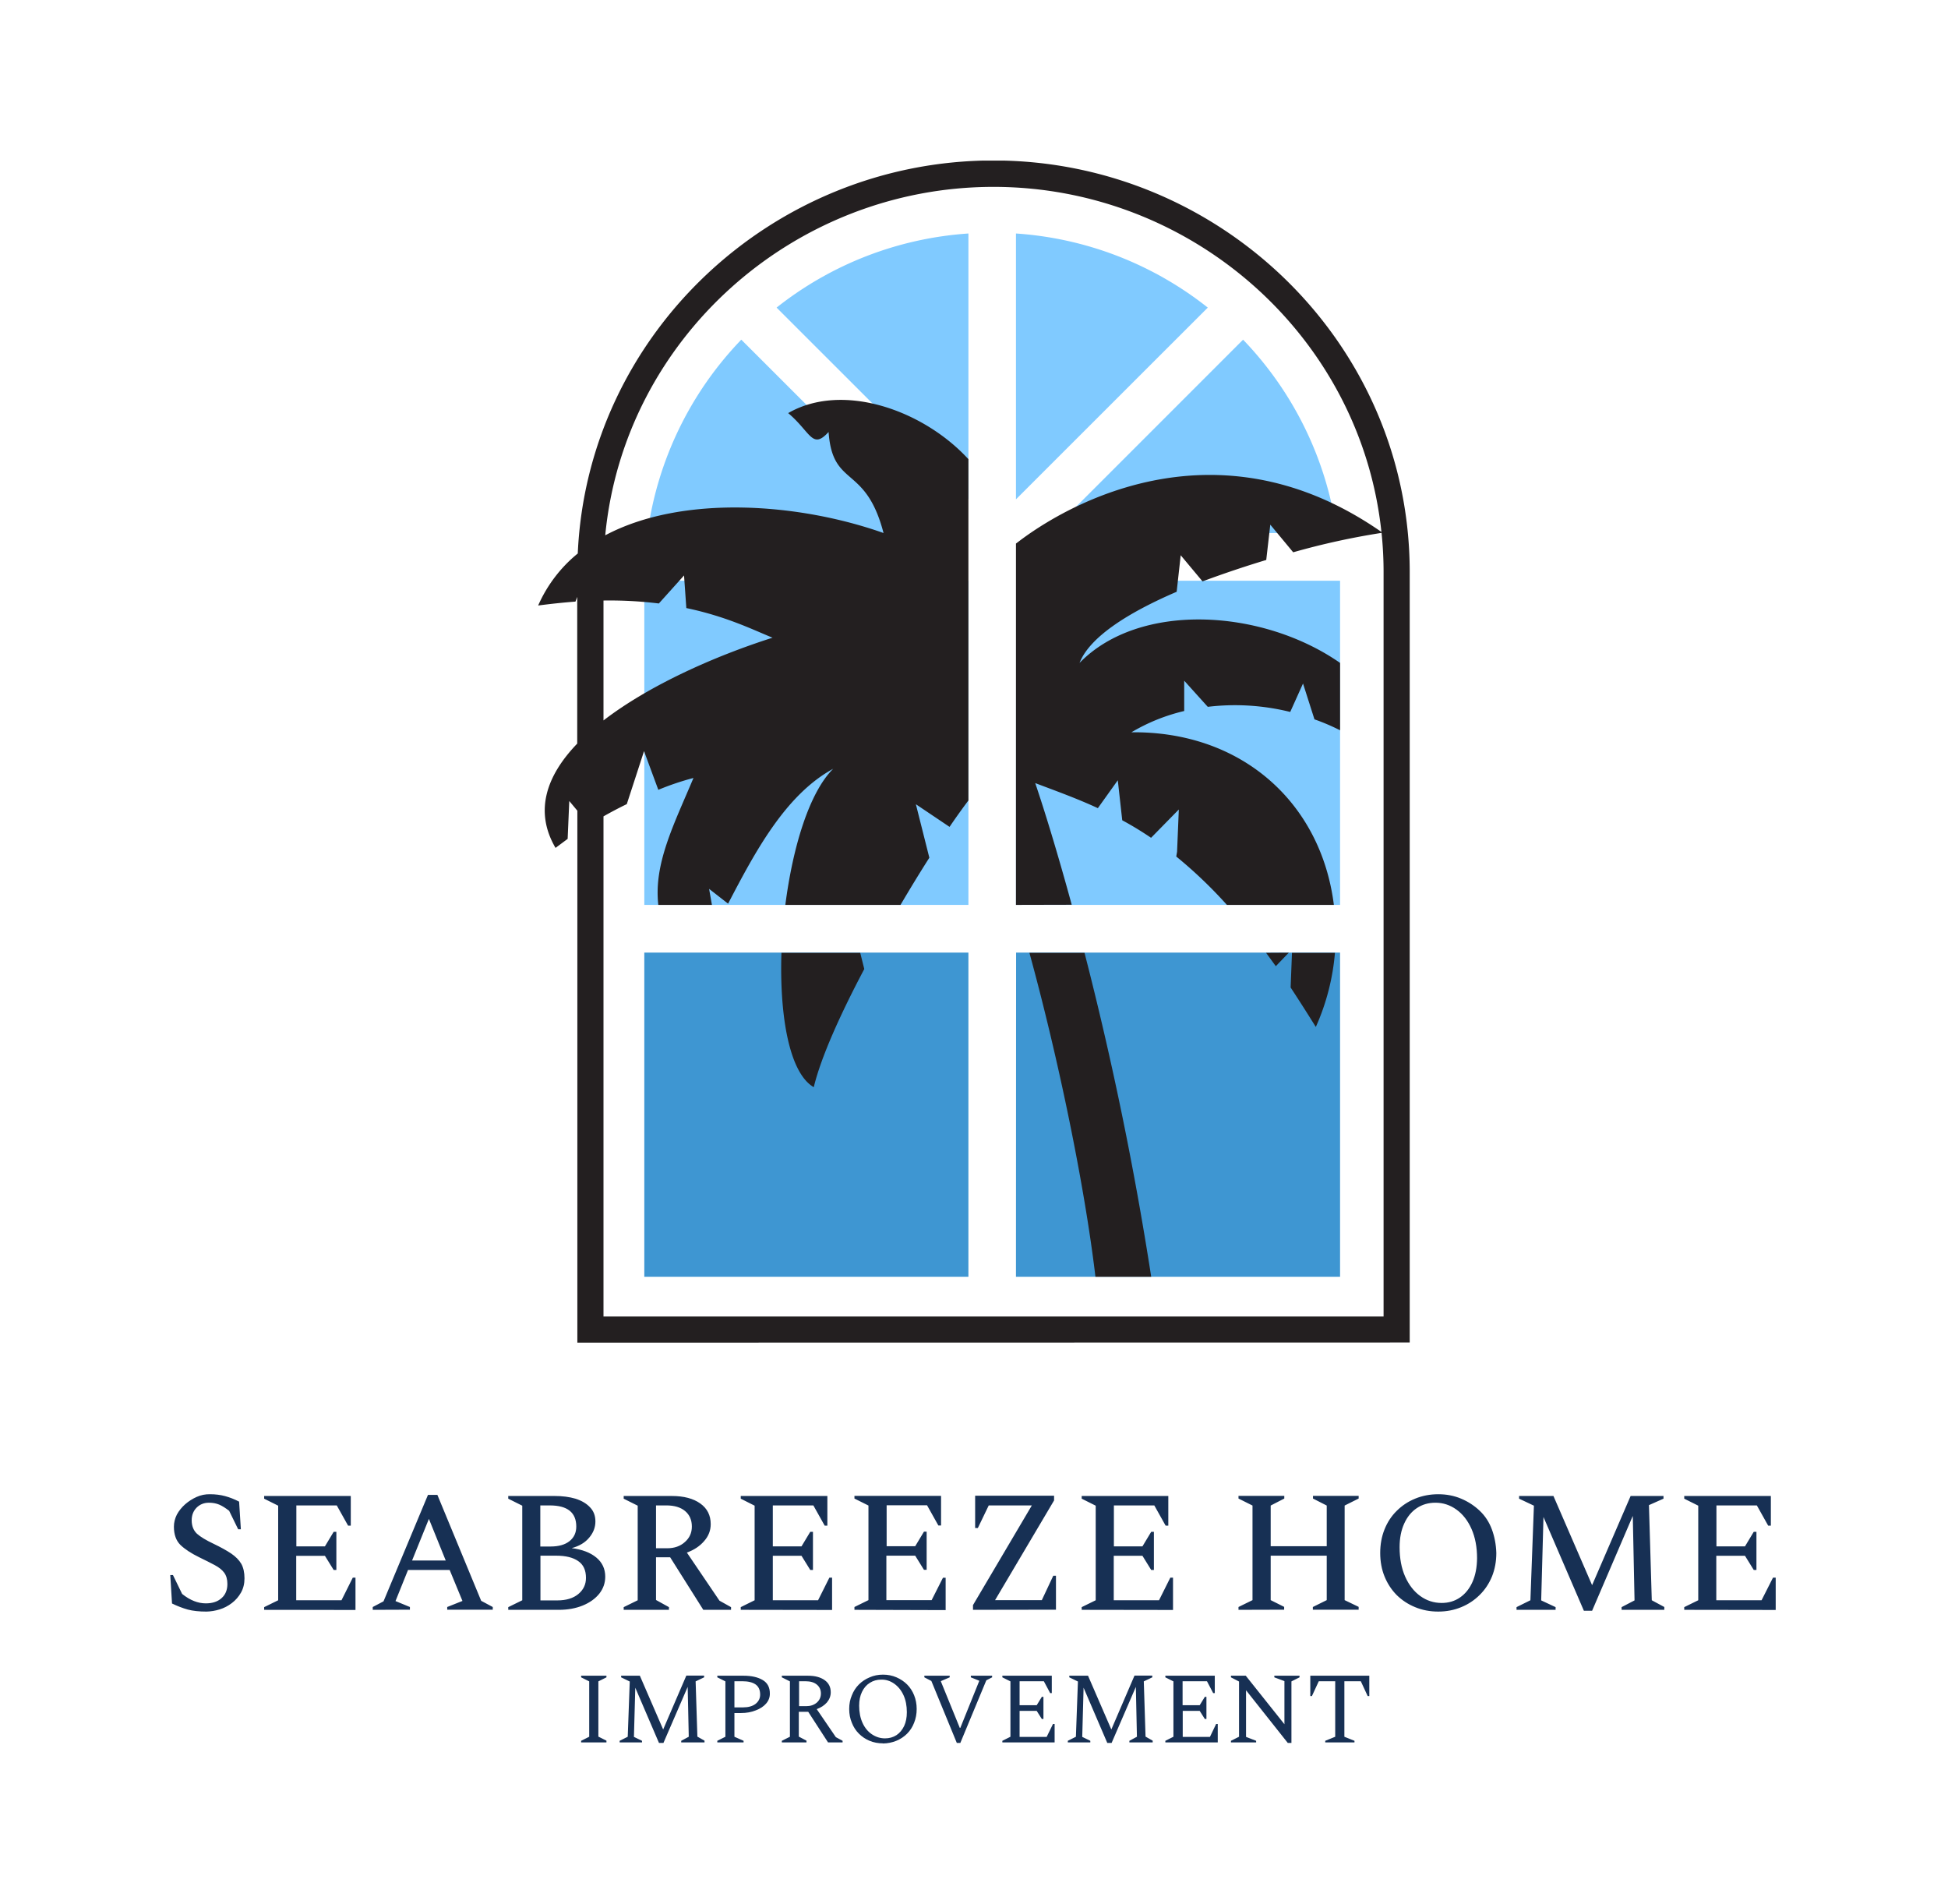
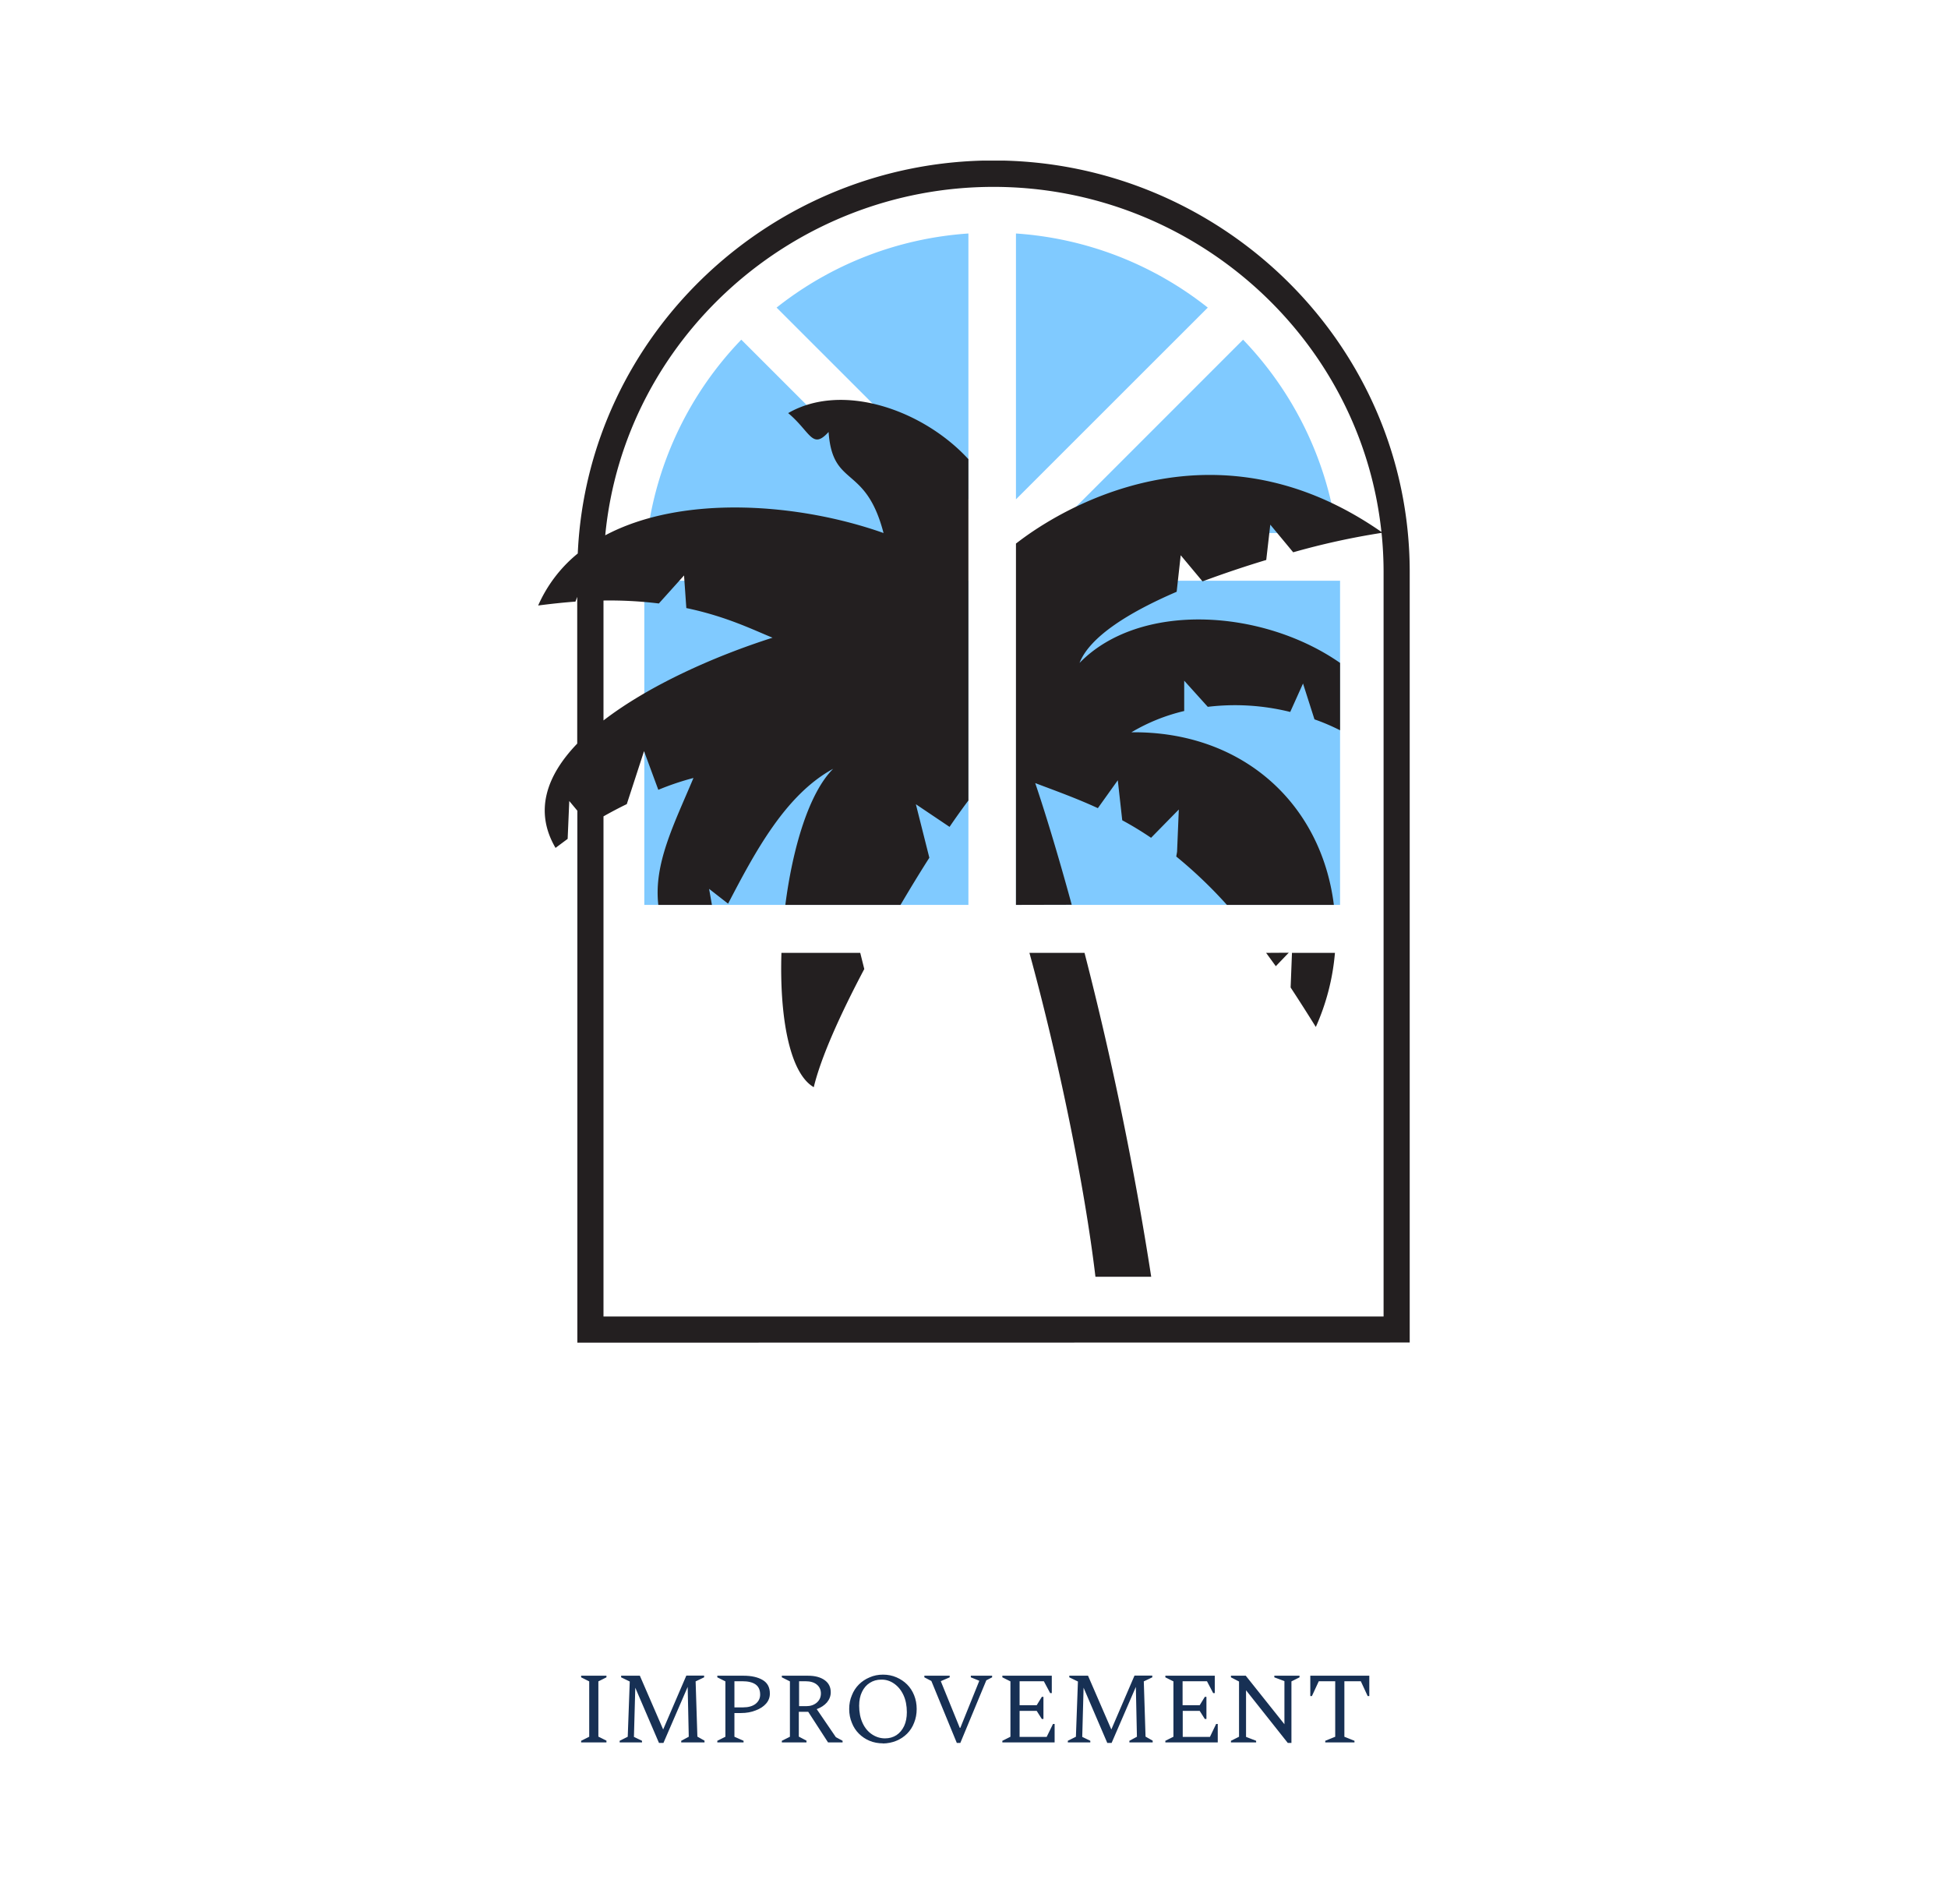
<svg xmlns="http://www.w3.org/2000/svg" data-bbox="0 -0.165 14.461 14.461" viewBox="0 0 14.461 14.13" data-type="color">
  <g>
    <path fill="#ffffff" d="M14.461-.165v14.461H0V-.165z" data-color="1" />
    <g clip-path="url(#c15d1134-30ea-47a0-bf07-940801abdaf1)" transform="translate(1.191 11.09)">
      <g clip-path="url(#962a686a-96c3-46c3-9aad-caca743f156e)">
-         <path fill-rule="evenodd" fill="#3e96d2" d="M3.592-4.02h2.406v2.406H3.592zm2.76 0h2.405v2.406H6.351Z" data-color="2" />
-       </g>
+         </g>
      <g clip-path="url(#962a686a-96c3-46c3-9aad-caca743f156e)">
        <path fill-rule="evenodd" fill="#80caff" d="M3.592-6.78h2.406v2.406H3.592zm2.76 0h2.405v2.406H6.351zm1.685-1.789c.378.393.622.895.696 1.435H6.602zm-3.725 0a2.57 2.57 0 0 0-.696 1.435h2.132zm1.686-.788v1.973L4.574-8.807a2.57 2.57 0 0 1 1.424-.55m.353 0v1.973l1.424-1.423a2.57 2.57 0 0 0-1.424-.55" data-color="3" />
      </g>
      <g clip-path="url(#962a686a-96c3-46c3-9aad-caca743f156e)">
        <path fill-rule="evenodd" fill="#231f20" d="M7.355-1.614a25 25 0 0 0-.495-2.404h-.409c.217.792.41 1.73.49 2.404Zm-4.26.489v-3.948l-.06-.072-.012.281-.09.067c-.16-.273-.067-.537.161-.774V-6.66l-.013.035q-.132.01-.277.029c.066-.15.167-.283.294-.386.073-1.63 1.446-2.917 3.086-2.917 1.686 0 3.09 1.36 3.09 3.054v5.719Zm3.67-3.25c-.106-.388-.202-.7-.271-.903.153.058.307.113.465.186l.148-.207.033.297q.106.057.214.13l.206-.21-.013.314-.006.035q.202.165.376.359h.794c-.095-.758-.684-1.29-1.503-1.281q.184-.109.392-.158v-.225l.175.194a1.7 1.7 0 0 1 .612.038l.095-.211.085.266q.097.034.19.081v-.5c-.577-.402-1.488-.457-1.934 0 .077-.196.37-.377.721-.528l.03-.271.162.194a8 8 0 0 1 .473-.159l.03-.262.17.205q.323-.092.656-.144.015.146.015.291v5.525H3.289v-3.712a3 3 0 0 1 .173-.091l.128-.393.106.287a2 2 0 0 1 .261-.088c-.145.345-.296.636-.261.942h.398l-.021-.119.141.11c.198-.38.425-.808.78-1.001-.178.177-.3.582-.355 1.01h.855q.11-.187.214-.35l-.1-.397.25.168a5 5 0 0 1 .14-.196v-2.533c-.333-.363-.932-.576-1.338-.342.167.14.178.275.3.14.03.42.274.236.408.75-.63-.223-1.494-.287-2.066.017.14-1.458 1.396-2.586 2.882-2.586 1.478 0 2.727 1.115 2.88 2.561-1.44-1.002-2.71.091-2.713.086v2.682Zm1.443.357.072.099.096-.1Zm.192 0-.01.257q.09.137.187.293c.078-.174.126-.36.142-.55ZM3.289-6.633v.89c.338-.26.822-.476 1.255-.614-.147-.06-.344-.158-.64-.22l-.017-.242-.187.208a3 3 0 0 0-.411-.022M4.61-4.018c-.015.467.058.892.24.997.054-.225.2-.546.375-.877l-.03-.12Z" data-color="4" />
      </g>
    </g>
-     <path fill="#173054" d="M1.532 11.961q-.081 0-.138-.015-.057-.016-.117-.045l-.013-.211h.02l.068.14q.045.036.089.053.043.017.087.017.074 0 .117-.039.043-.038.043-.105 0-.052-.024-.084-.023-.031-.07-.056t-.115-.058q-.09-.044-.14-.092-.048-.048-.048-.135 0-.046.022-.09.023-.042.061-.076.039-.034.086-.055t.099-.02q.06 0 .112.014t.104.041l.013.205h-.02l-.067-.137q-.041-.032-.074-.046-.034-.014-.076-.014-.055 0-.092.037-.036.037-.036.093 0 .063.039.1.039.035.126.076.077.037.128.071.05.034.075.076.024.043.024.108 0 .06-.026.106t-.068.078-.091.047-.098.016m.429-.013v-.02l.104-.051v-.702l-.104-.052v-.02h.643v.22h-.02l-.084-.15h-.3v.304h.212l.065-.108h.02v.283h-.02l-.065-.105h-.213v.33h.336l.084-.168h.02v.24zm.806 0v-.021l.08-.042.33-.79h.07l.325.786.086.046v.02H3.32v-.02l.113-.045-.095-.23h-.309l-.093.231.107.044v.02zm.292-.366h.25l-.125-.309zm.714.366v-.02l.104-.051v-.702l-.104-.052v-.02h.345q.086 0 .154.02.069.022.108.064.04.041.04.105 0 .066-.046.12-.045.055-.13.078.117.015.183.07t.066.142q0 .07-.044.126-.045.056-.123.088-.079.032-.178.032zm.308-.775h-.07v.305h.076q.091 0 .141-.04t.05-.108q0-.157-.197-.157m.047.373h-.116v.332h.125q.099 0 .156-.047t.057-.12q0-.086-.058-.125-.057-.04-.164-.04m.502.402v-.02l.104-.051v-.702l-.104-.052v-.02h.357q.134 0 .212.056.077.055.077.153 0 .071-.049.126-.048.056-.128.085l.242.357.086.048v.02h-.206l-.246-.39H4.87v.317l.096.053v.02zm.314-.775H4.87v.318h.083q.08 0 .131-.046.052-.045.052-.115 0-.073-.05-.115t-.14-.042m.553.775v-.02l.103-.051v-.702l-.103-.052v-.02h.643v.22h-.02l-.084-.15h-.301v.304h.213l.065-.108h.02v.283h-.02l-.065-.105h-.213v.33h.336l.084-.168h.02v.24zm.844 0v-.021l.104-.051v-.702l-.104-.052v-.02h.643v.22h-.02l-.084-.15h-.3v.304h.212l.065-.108h.02v.283h-.02l-.065-.105H6.58v.33h.336L7 11.71h.02v.24zm.88 0v-.035l.437-.74h-.32l-.081.168h-.02v-.24h.586v.035l-.438.74h.347l.085-.181h.02v.252zm.807 0v-.02l.104-.051v-.702l-.104-.052v-.02h.643v.22h-.02l-.084-.15h-.3v.304h.212l.065-.108h.02v.283h-.02l-.065-.105h-.213v.33h.336l.084-.168h.02v.24zm1.164 0v-.021l.104-.051v-.702l-.104-.052v-.02h.34v.02l-.101.052v.302h.416v-.302l-.102-.052v-.02h.339v.02l-.104.052v.702l.104.05v.021h-.34v-.02l.103-.051v-.33h-.416v.33l.1.05v.021zm1.483.013q-.093 0-.172-.033-.078-.032-.137-.09-.058-.059-.09-.138t-.032-.174.032-.175.09-.137q.059-.059.137-.091.08-.033.172-.033t.17.033.138.09.09.138.033.175q0 .094-.032.174-.033.08-.091.137-.059.059-.137.091-.08.033-.171.033m.025-.064q.078 0 .137-.041t.092-.115.034-.176q0-.124-.041-.217t-.112-.144-.156-.051q-.078 0-.138.04t-.094.115-.034.175q0 .125.041.218.042.094.113.145t.158.051m.556.051v-.02l.103-.051.026-.702-.11-.052v-.02h.255l.287.662.286-.662h.244v.02l-.108.048.021.706.093.05v.021h-.317v-.02l.096-.05-.013-.627-.302.704h-.061l-.3-.696-.017.619.107.05v.02zm1.245 0v-.02l.104-.051v-.702l-.104-.052v-.02h.643v.22h-.02l-.084-.15h-.3v.304h.212l.065-.108h.02v.283h-.02l-.065-.105h-.213v.33h.336l.085-.168h.02v.24z" data-color="5" />
    <path fill="#173054" d="M4.314 12.932v-.012l.06-.03v-.411l-.06-.03v-.012h.188v.012l-.06.03v.41l.06.03v.013zm.286 0v-.012l.06-.03.015-.41-.064-.031v-.012h.139l.173.399.172-.4h.132v.013l-.063.03.013.41.053.03v.013h-.173v-.012l.056-.03-.008-.37-.18.416h-.033l-.176-.41-.01.365.06.029v.012zm.725 0v-.012l.06-.03v-.411l-.06-.03v-.012h.195q.088 0 .142.032t.053.102q0 .041-.028.073t-.076.05q-.049.02-.11.02h-.049v.176l.068.03v.012zm.127-.454v.194h.064q.059 0 .093-.026.034-.027.034-.069 0-.052-.035-.076-.034-.023-.097-.023zm.352.454v-.012l.06-.03v-.411l-.06-.03v-.012h.194q.078 0 .124.033.045.032.045.09 0 .041-.028.075-.029.033-.076.05l.142.208.05.027v.012h-.108L6 12.705h-.07v.184l.057.03v.013zm.176-.454h-.048v.185h.053q.047 0 .078-.026.031-.027.031-.068t-.03-.066-.084-.025m.575.461q-.054 0-.1-.019-.045-.019-.079-.053t-.052-.08q-.02-.047-.02-.103t.02-.102q.018-.046.052-.08t.08-.053q.045-.02.099-.02t.1.02.079.053.052.08.019.102-.019.102q-.018.047-.052.081t-.08.053-.1.02m.016-.038q.048 0 .085-.024.036-.024.057-.068.02-.043.02-.102 0-.073-.025-.127t-.069-.085-.096-.03q-.048 0-.085.024-.037.023-.058.067-.021.043-.021.103 0 .072.025.127t.07.085.097.03m.533.034-.189-.46-.052-.027v-.012h.188v.012l-.065.028v.003l.14.344h.004l.14-.347v-.003l-.062-.025v-.012h.158v.012l-.043.022-.193.465zm.338-.004v-.012l.06-.03v-.411l-.06-.03v-.012h.367v.129h-.012l-.047-.088h-.18v.178h.127l.038-.062h.012v.164h-.012l-.038-.06h-.127v.193h.201l.047-.096h.012v.137zm.486 0v-.012l.06-.03.015-.41-.064-.031v-.012h.139l.173.399.172-.4h.132v.013l-.063.03.013.41.053.03v.013h-.173v-.012l.056-.03-.008-.37-.18.416H8.22l-.176-.41-.01.365.06.029v.012zm.724 0v-.012l.06-.03v-.411l-.06-.03v-.012h.367v.129h-.012l-.046-.088h-.181v.178h.127l.038-.062h.012v.164h-.012l-.038-.06H8.78v.193h.202l.046-.096h.012v.137zm.487 0v-.012l.06-.03v-.41l-.06-.031v-.012h.11l.287.36v-.32l-.075-.028v-.012h.187v.012l-.06.03v.457H9.56l-.31-.391v.346l.075.029v.012zm.7 0v-.012l.074-.03v-.412H9.79l-.051.11h-.012v-.151h.438v.151h-.012l-.051-.11H9.98v.412l.075.03v.012z" data-color="5" />
    <defs>
      <clipPath id="c15d1134-30ea-47a0-bf07-940801abdaf1">
        <path d="M2.804-9.898h6.47v8.773h-6.47Z" />
      </clipPath>
      <clipPath id="962a686a-96c3-46c3-9aad-caca743f156e">
        <path d="M2.804-9.898h6.47v8.773h-6.47Z" />
      </clipPath>
    </defs>
  </g>
</svg>